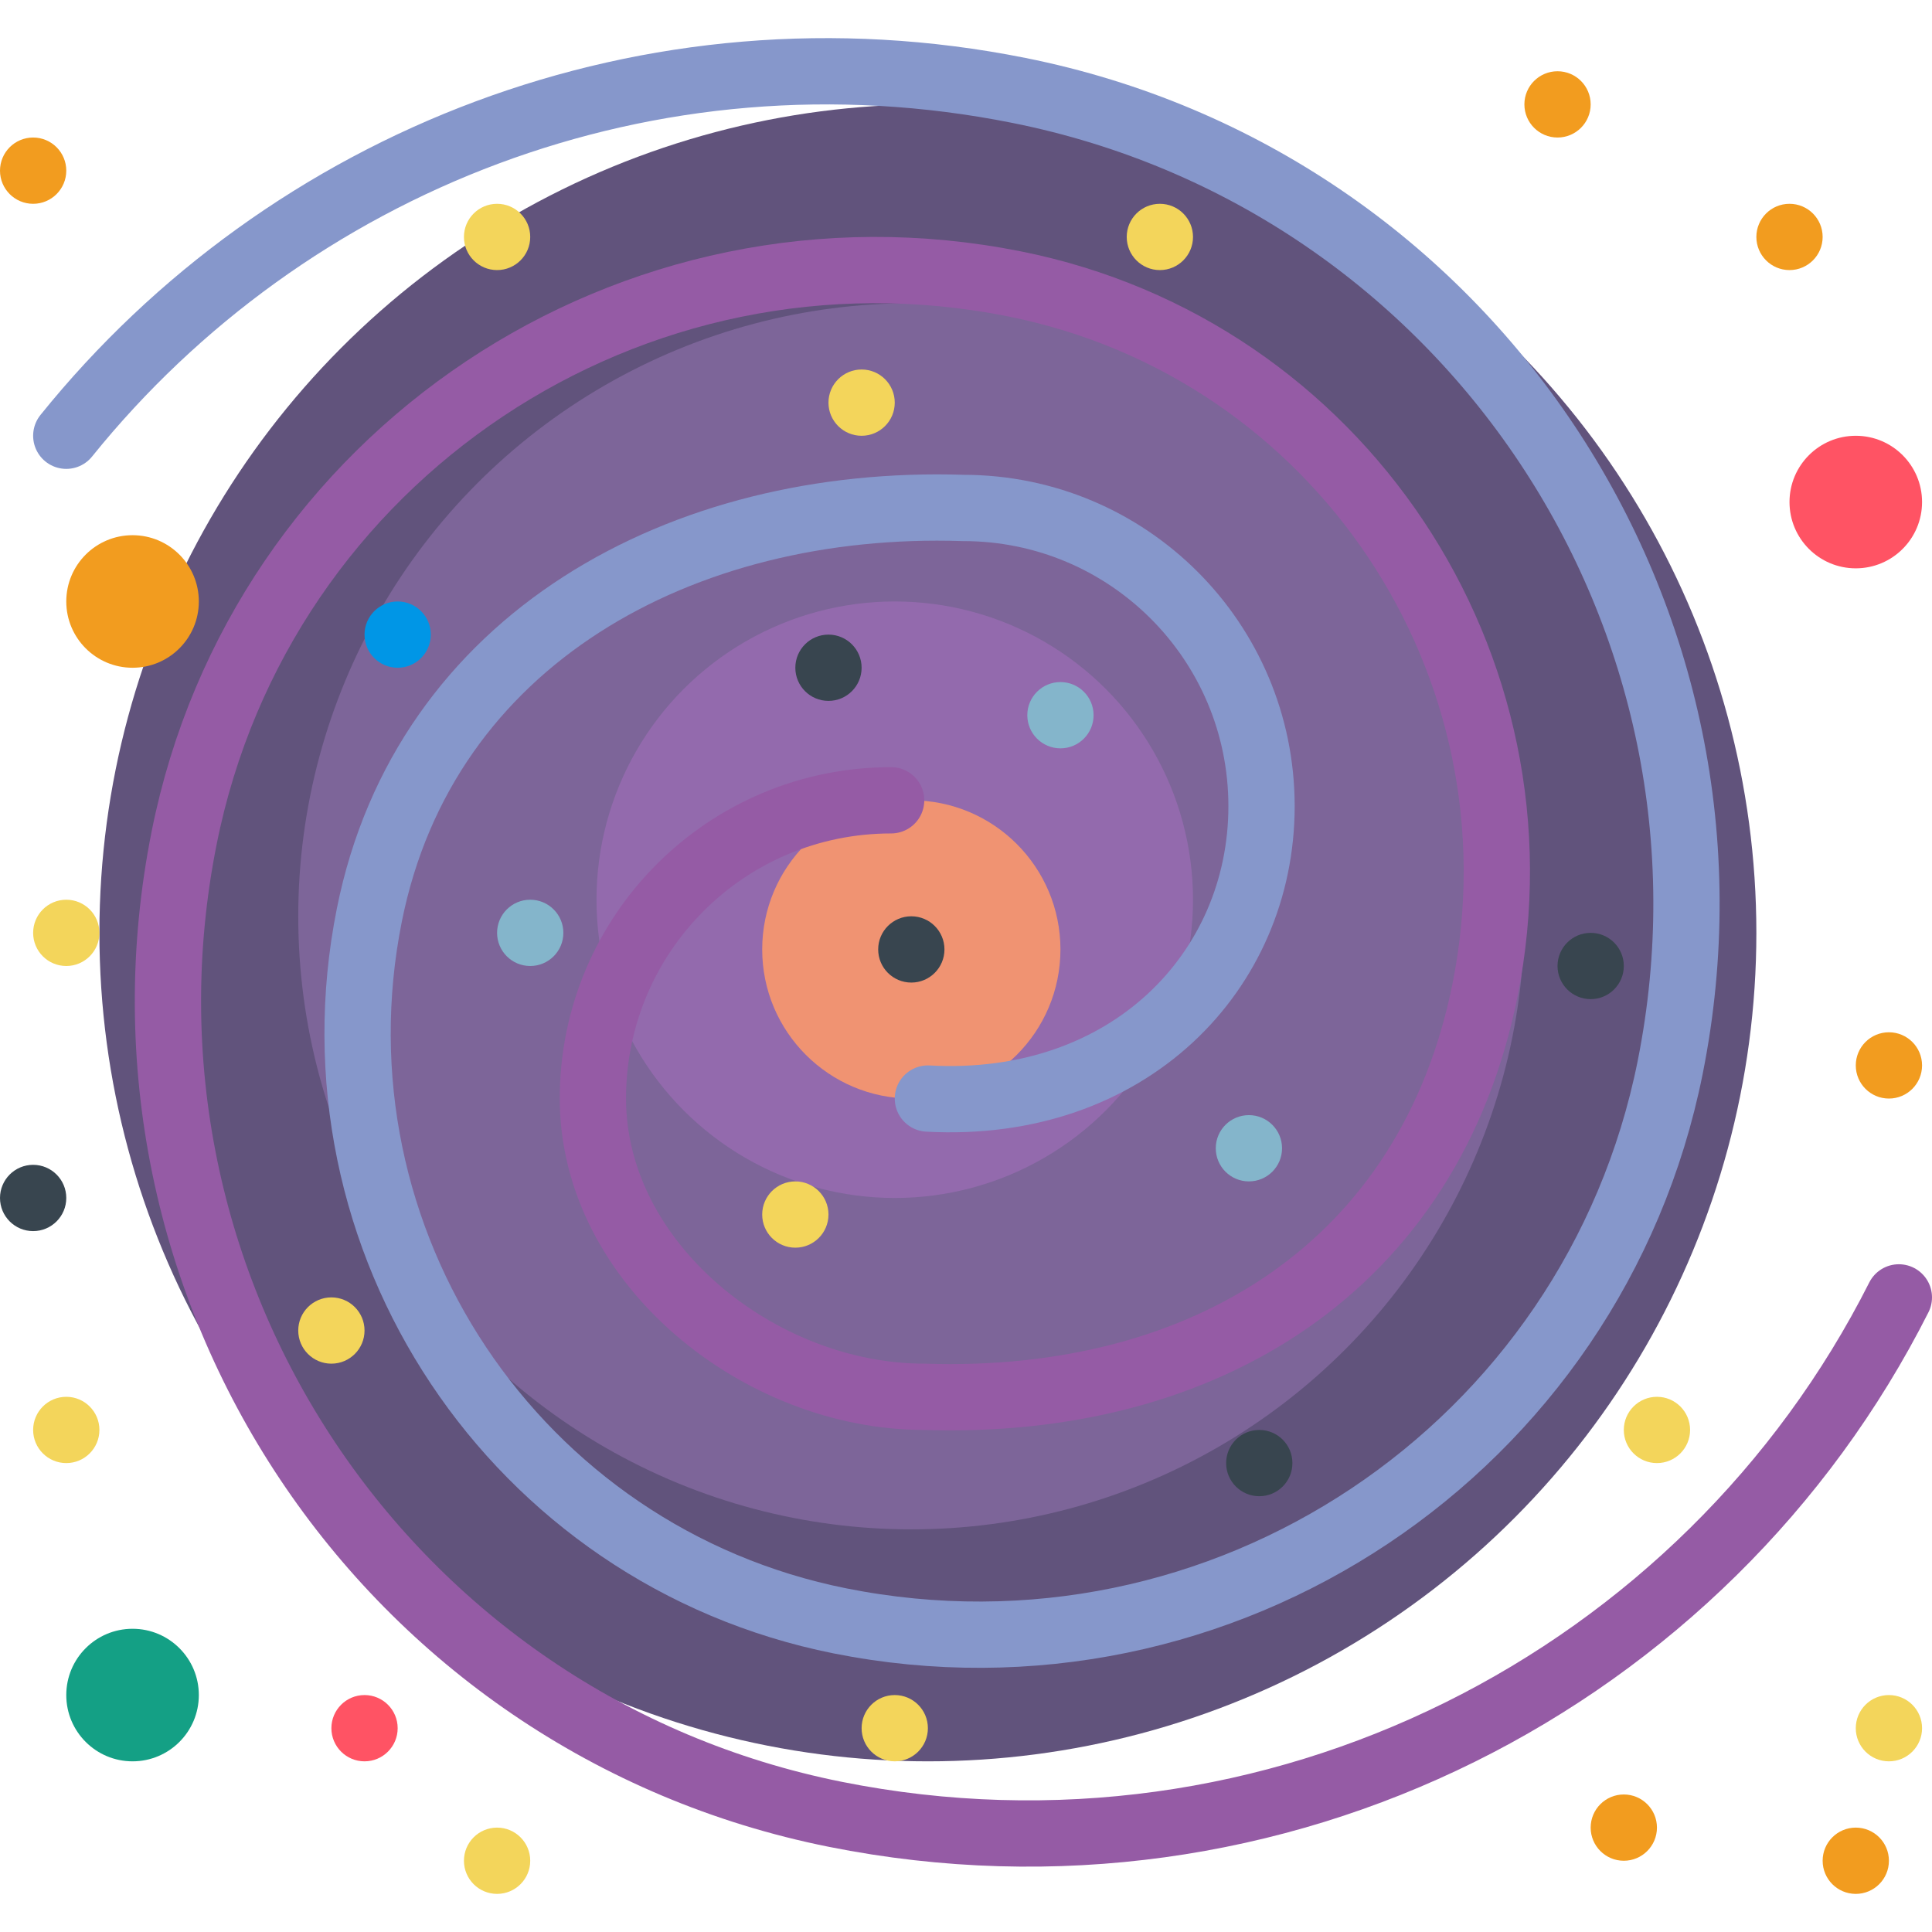
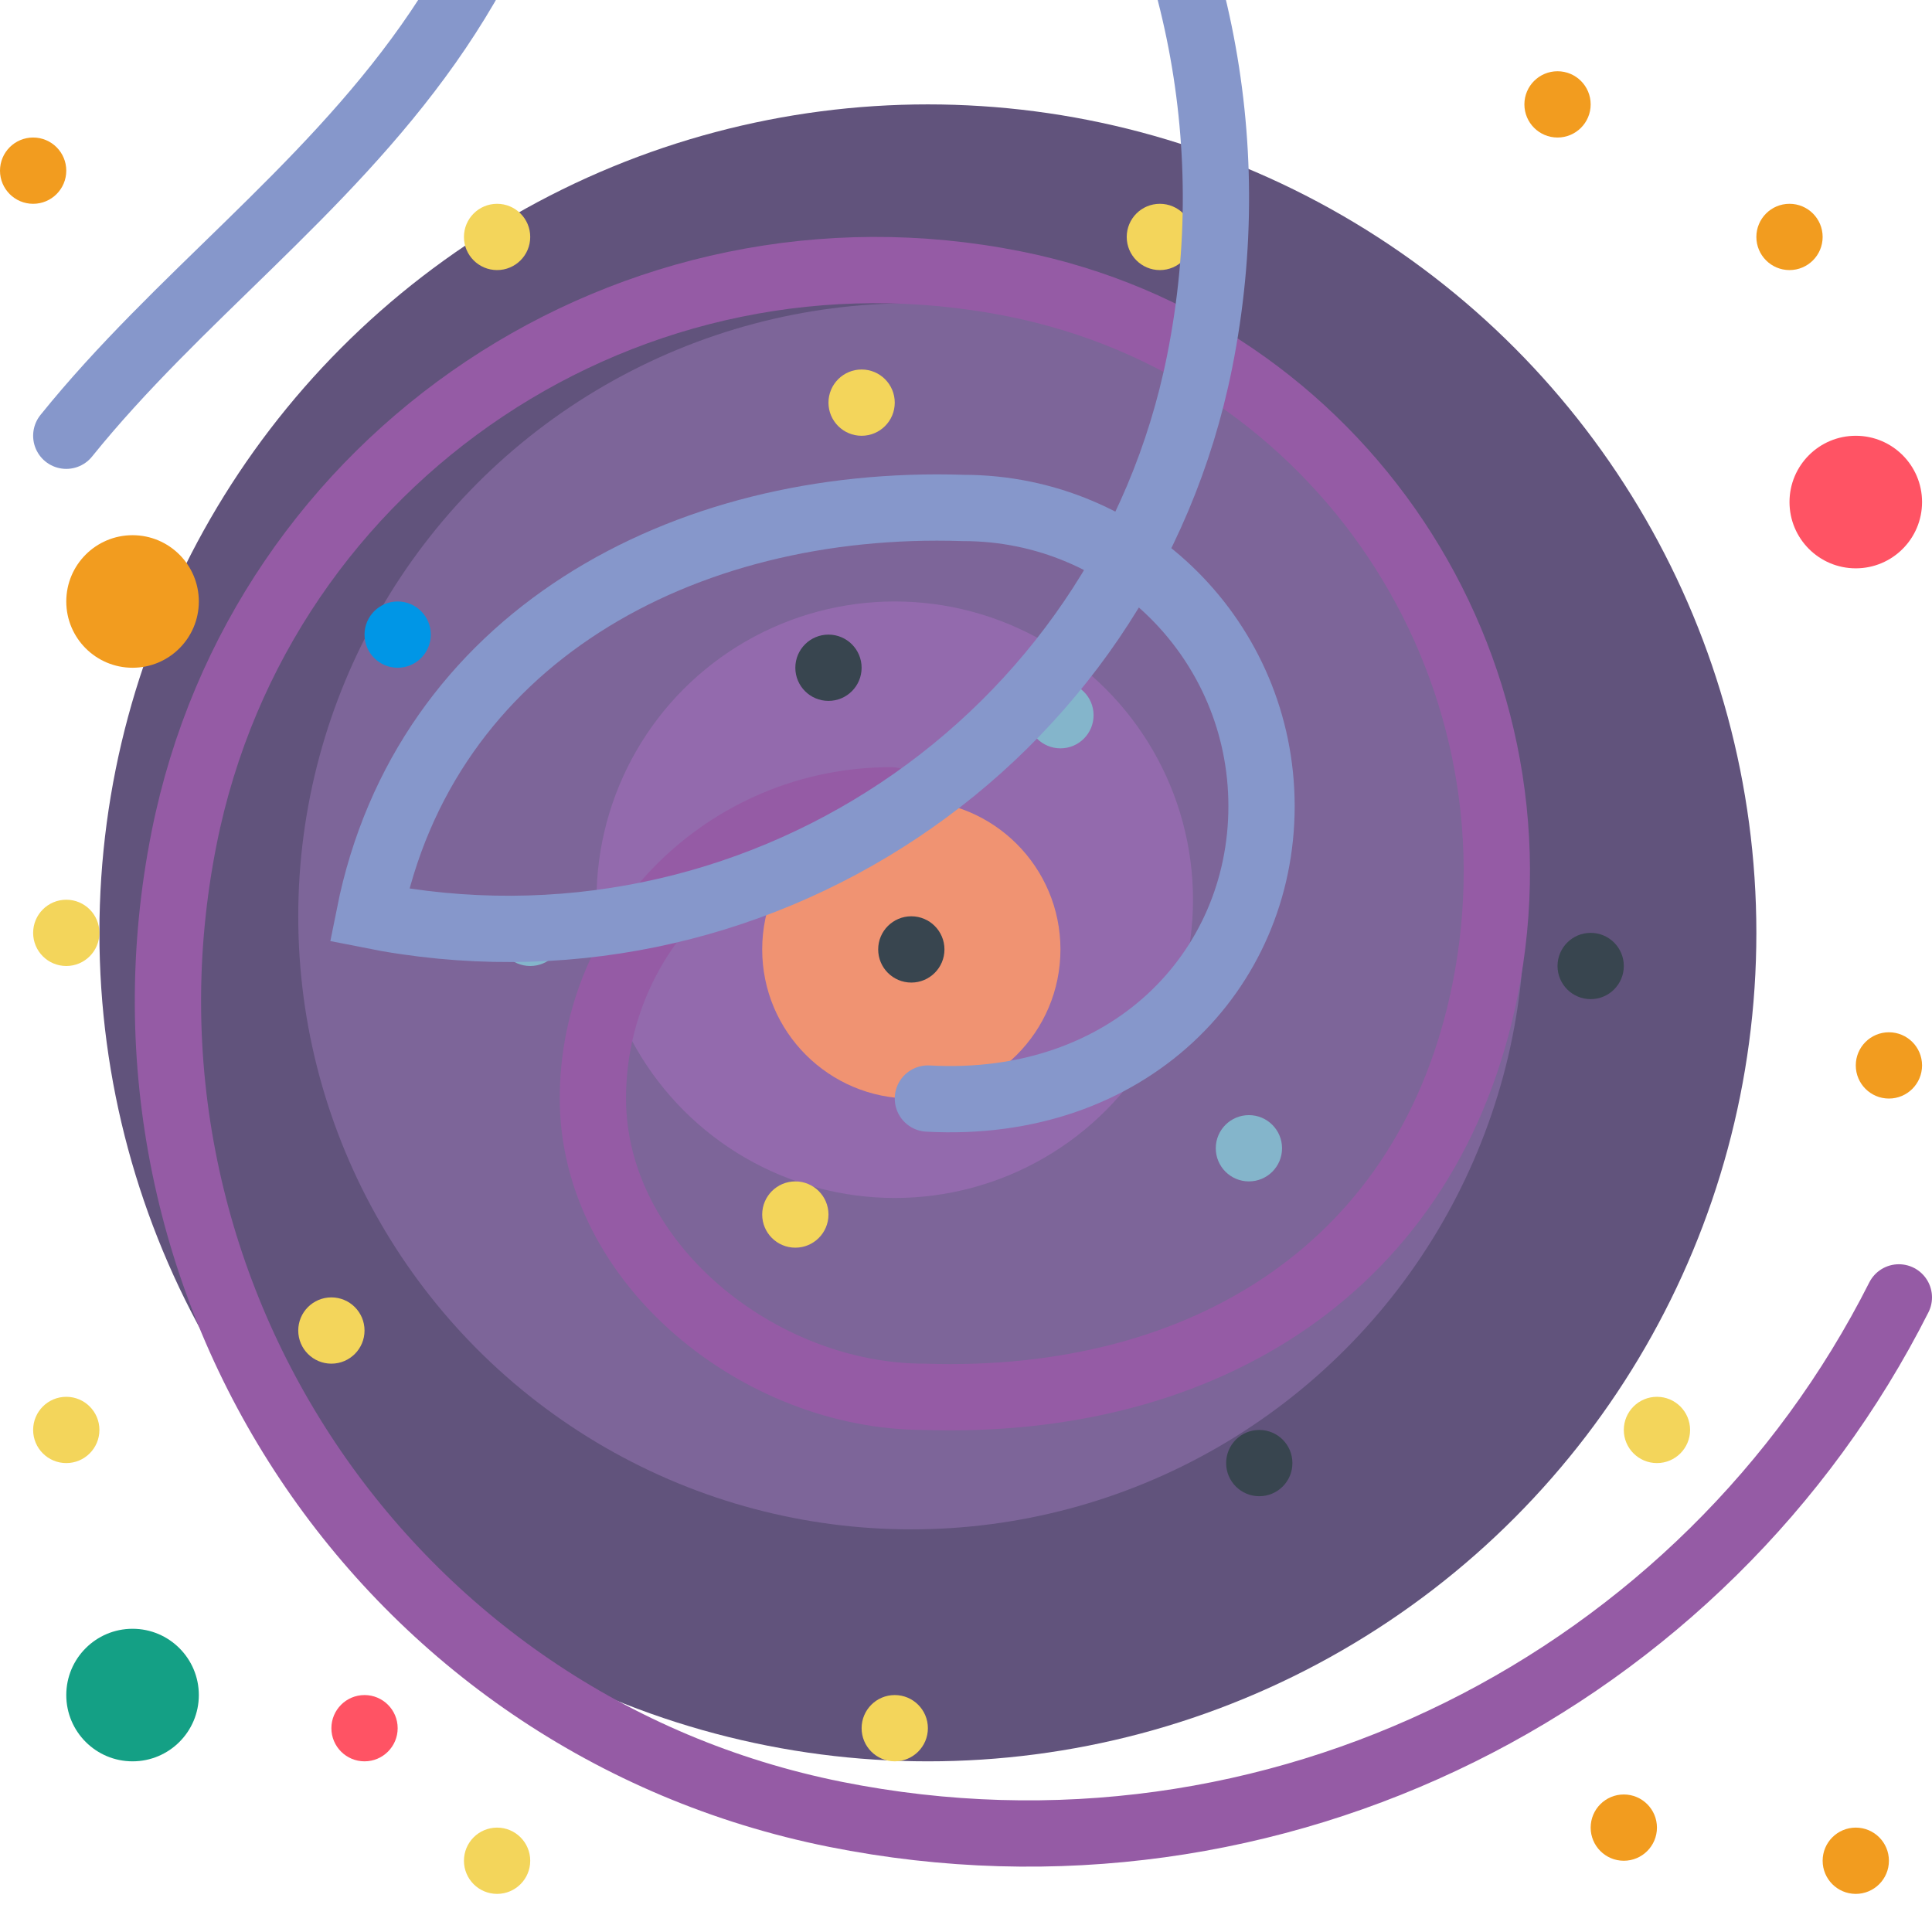
<svg xmlns="http://www.w3.org/2000/svg" version="1.1" id="Capa_1" x="0px" y="0px" viewBox="0 0 58.3 58.3" style="enable-background:new 0 0 58.3 58.3;" xml:space="preserve">
  <g>
    <circle style="fill:#61537C;" cx="28" cy="28.15" r="25" />
    <circle style="fill:#7D6599;" cx="27.5" cy="27.65" r="18.5" />
    <circle style="fill:#936AAD;" cx="27" cy="27.15" r="9" />
    <circle style="fill:#F09372;" cx="27.5" cy="28.65" r="4.5" />
    <circle style="fill:#F29C1F;" cx="54" cy="7.15" r="1" />
    <circle style="fill:#F29C1F;" cx="57" cy="32.15" r="1" />
    <circle style="fill:#38454F;" cx="48" cy="29.15" r="1" />
    <circle style="fill:#38454F;" cx="38" cy="44.15" r="1" />
    <circle style="fill:#84B5CB;" cx="37.687" cy="34.65" r="1" />
    <circle style="fill:#F3D55B;" cx="24" cy="36.65" r="1" />
    <circle style="fill:#38454F;" cx="27.5" cy="28.65" r="1" />
    <circle style="fill:#84B5CB;" cx="32" cy="21.582" r="1" />
    <circle style="fill:#38454F;" cx="25" cy="20.15" r="1" />
    <circle style="fill:#84B5CB;" cx="16" cy="28.15" r="1" />
    <circle style="fill:#F29C1F;" cx="49" cy="55.15" r="1" />
-     <circle style="fill:#F3D55B;" cx="57" cy="52.15" r="1" />
    <circle style="fill:#F29C1F;" cx="56" cy="56.15" r="1" />
    <circle style="fill:#F3D55B;" cx="15" cy="56.15" r="1" />
    <circle style="fill:#FF5364;" cx="11" cy="52.15" r="1" />
    <circle style="fill:#F3D55B;" cx="2" cy="43.15" r="1" />
    <circle style="fill:#F3D55B;" cx="2" cy="28.15" r="1" />
-     <circle style="fill:#38454F;" cx="1" cy="36.15" r="1" />
    <circle style="fill:#F29C1F;" cx="1" cy="5.15" r="1" />
    <circle style="fill:#F3D55B;" cx="15" cy="7.15" r="1" />
    <circle style="fill:#F3D55B;" cx="26" cy="12.15" r="1" />
    <circle style="fill:#0096E6;" cx="12" cy="19.15" r="1" />
    <circle style="fill:#F3D55B;" cx="10" cy="40.15" r="1" />
    <circle style="fill:#F3D55B;" cx="27" cy="52.15" r="1" />
    <circle style="fill:#F3D55B;" cx="50" cy="43.15" r="1" />
    <circle style="fill:#F29C1F;" cx="47" cy="3.15" r="1" />
    <circle style="fill:#F3D55B;" cx="35" cy="7.15" r="1" />
    <circle style="fill:#FF5364;" cx="56" cy="15.15" r="2" />
    <circle style="fill:#F29C1F;" cx="4" cy="18.15" r="2" />
    <circle style="fill:#14A085;" cx="4" cy="51.15" r="2" />
    <path style="fill:none;stroke:#955BA5;stroke-width:2;stroke-linecap:round;stroke-miterlimit:10;" d="M26.891,24.15   c-4.975,0-9,4.025-9,9s5.025,9,10,9c8.492,0.279,15.257-3.953,16.923-12.285c1.96-9.802-4.397-19.337-14.199-21.298   C19.083,6.261,7.865,13.74,5.559,25.272C2.846,38.839,11.644,52.036,25.211,54.75c13.284,2.657,26.267-4.068,32.089-15.6" />
-     <path style="fill:none;stroke:#8697CB;stroke-width:2;stroke-linecap:round;stroke-miterlimit:10;" d="M28,33.15   c6.062,0.333,10.068-3.848,10.068-8.822s-4.025-9-9-9c-8.492-0.279-16.257,3.953-17.923,12.285   c-1.96,9.802,4.397,19.337,14.199,21.298c11.532,2.306,22.75-5.172,25.056-16.704c2.713-13.567-6.085-26.765-19.652-29.478   C19.603,0.499,8.67,4.873,2,13.149" />
+     <path style="fill:none;stroke:#8697CB;stroke-width:2;stroke-linecap:round;stroke-miterlimit:10;" d="M28,33.15   c6.062,0.333,10.068-3.848,10.068-8.822s-4.025-9-9-9c-8.492-0.279-16.257,3.953-17.923,12.285   c11.532,2.306,22.75-5.172,25.056-16.704c2.713-13.567-6.085-26.765-19.652-29.478   C19.603,0.499,8.67,4.873,2,13.149" />
  </g>
  <g>
</g>
  <g>
</g>
  <g>
</g>
  <g>
</g>
  <g>
</g>
  <g>
</g>
  <g>
</g>
  <g>
</g>
  <g>
</g>
  <g>
</g>
  <g>
</g>
  <g>
</g>
  <g>
</g>
  <g>
</g>
  <g>
</g>
</svg>